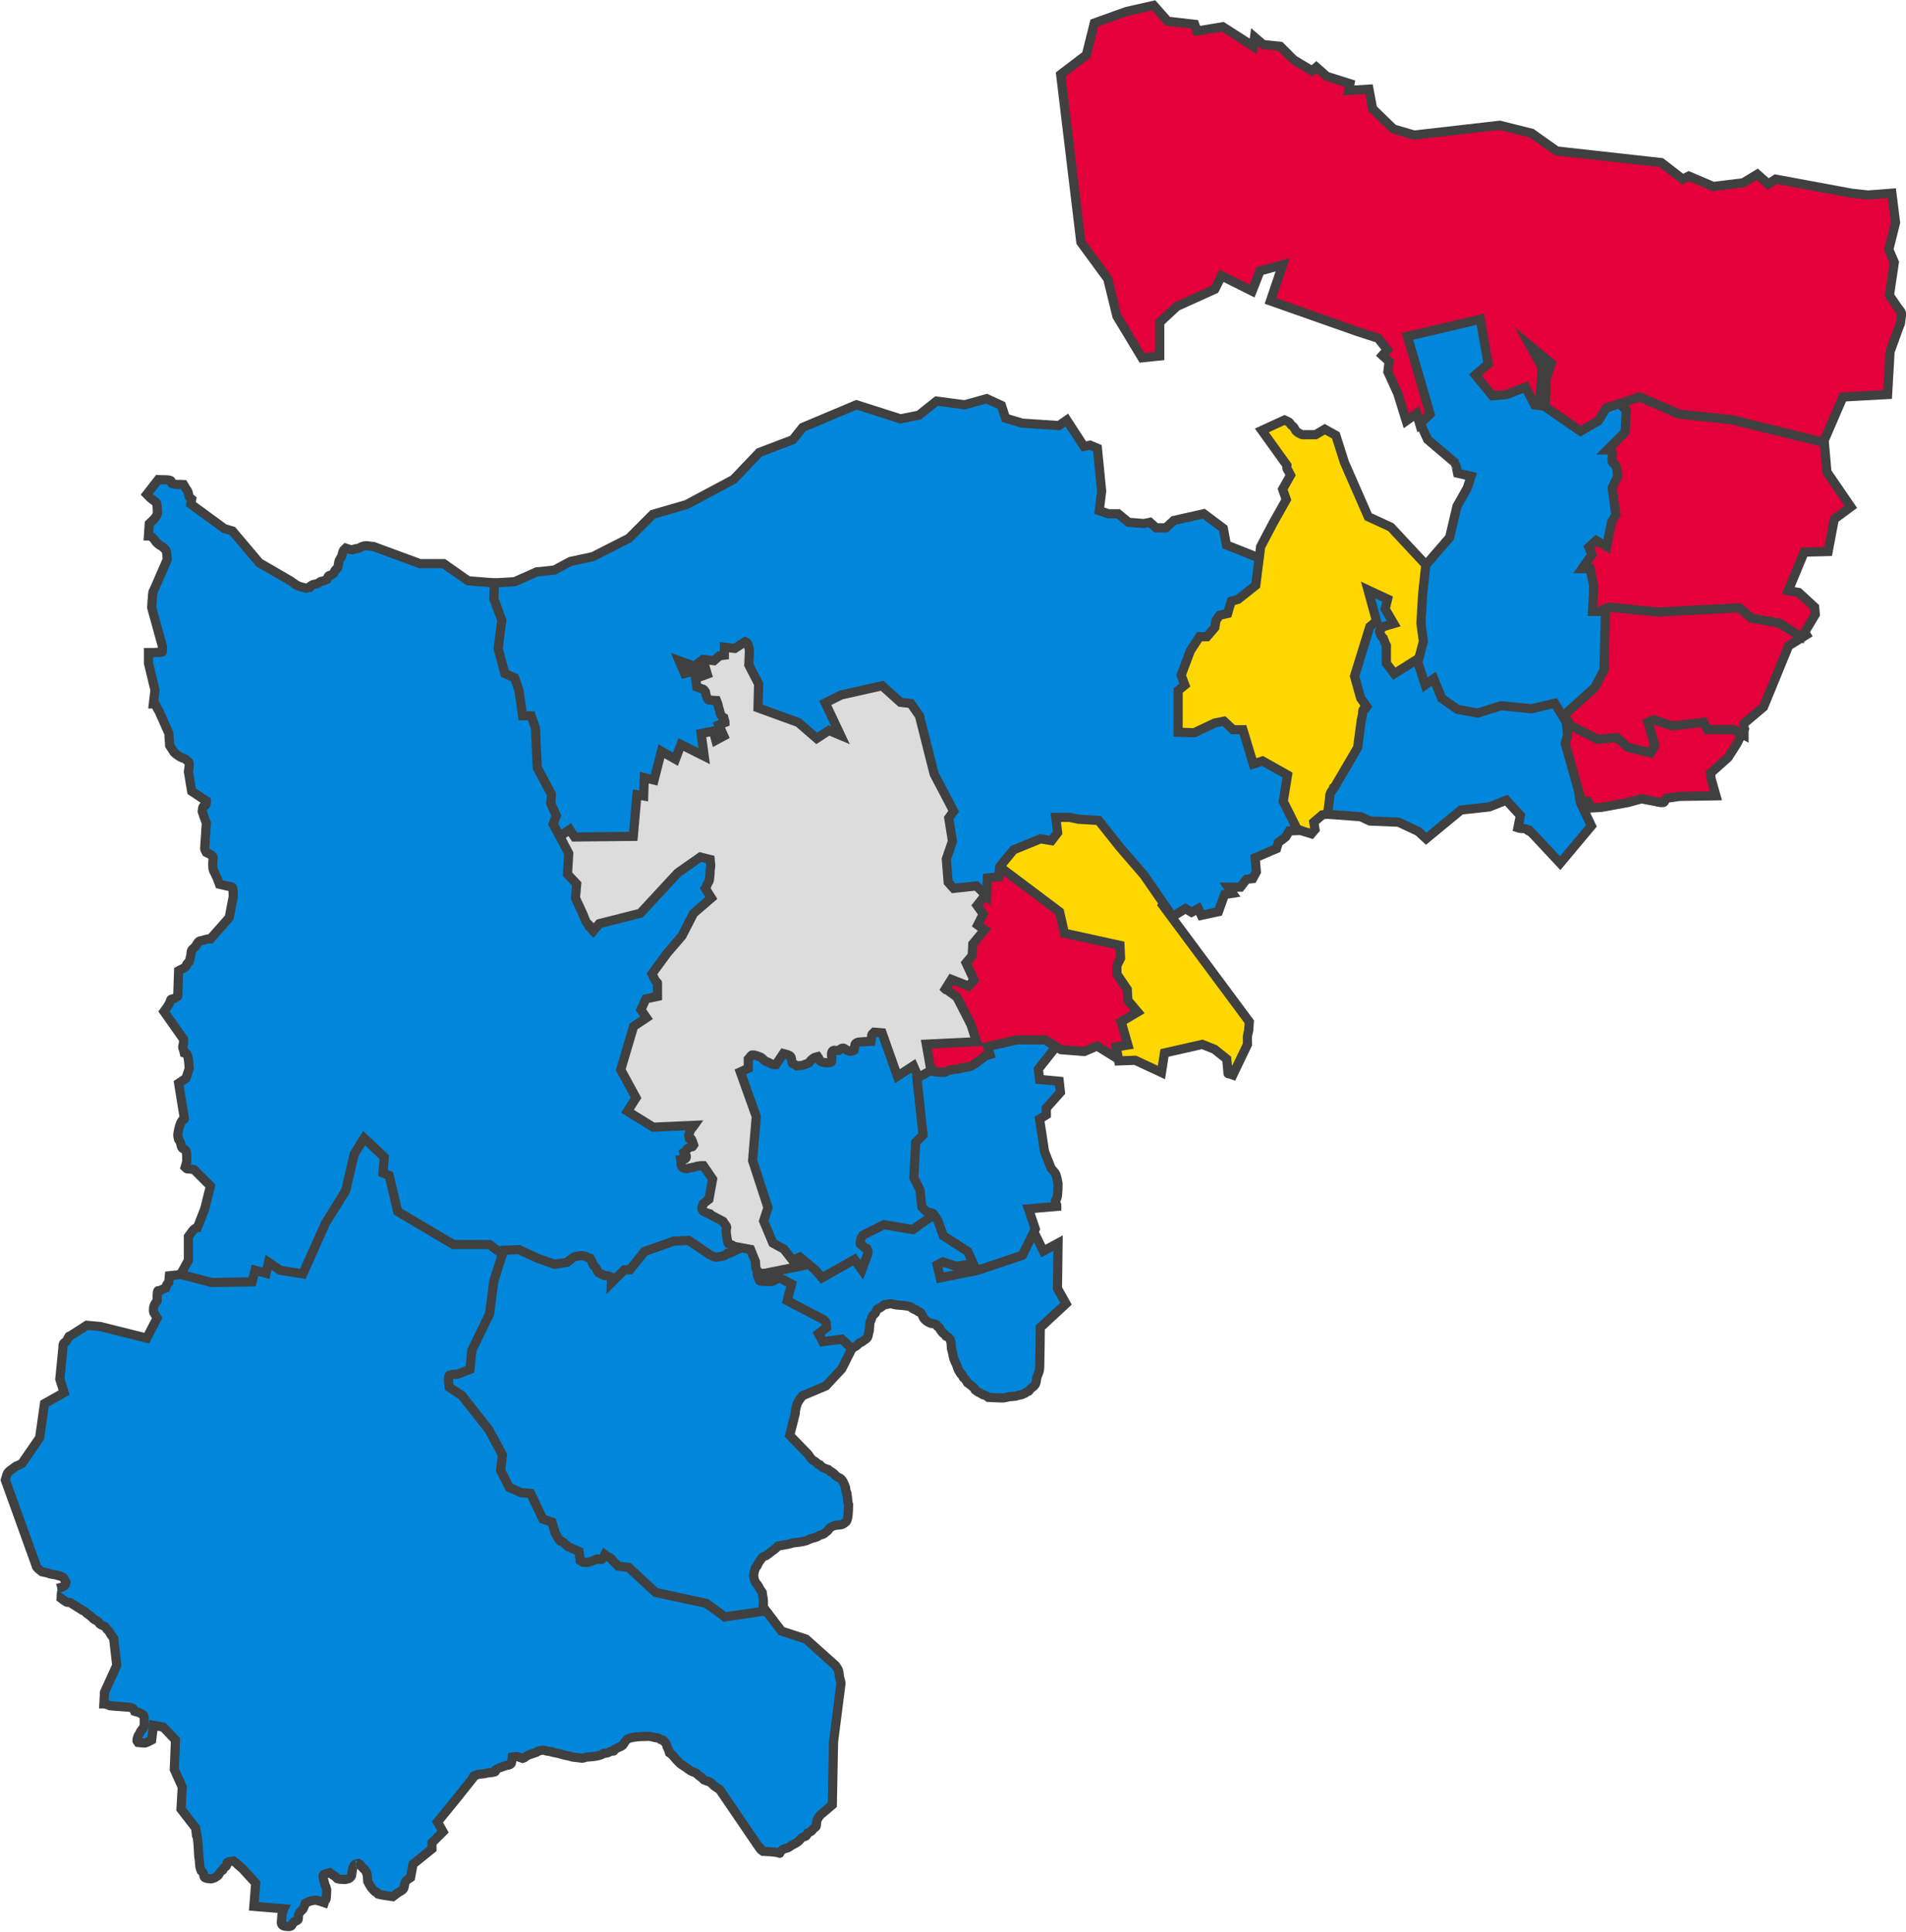
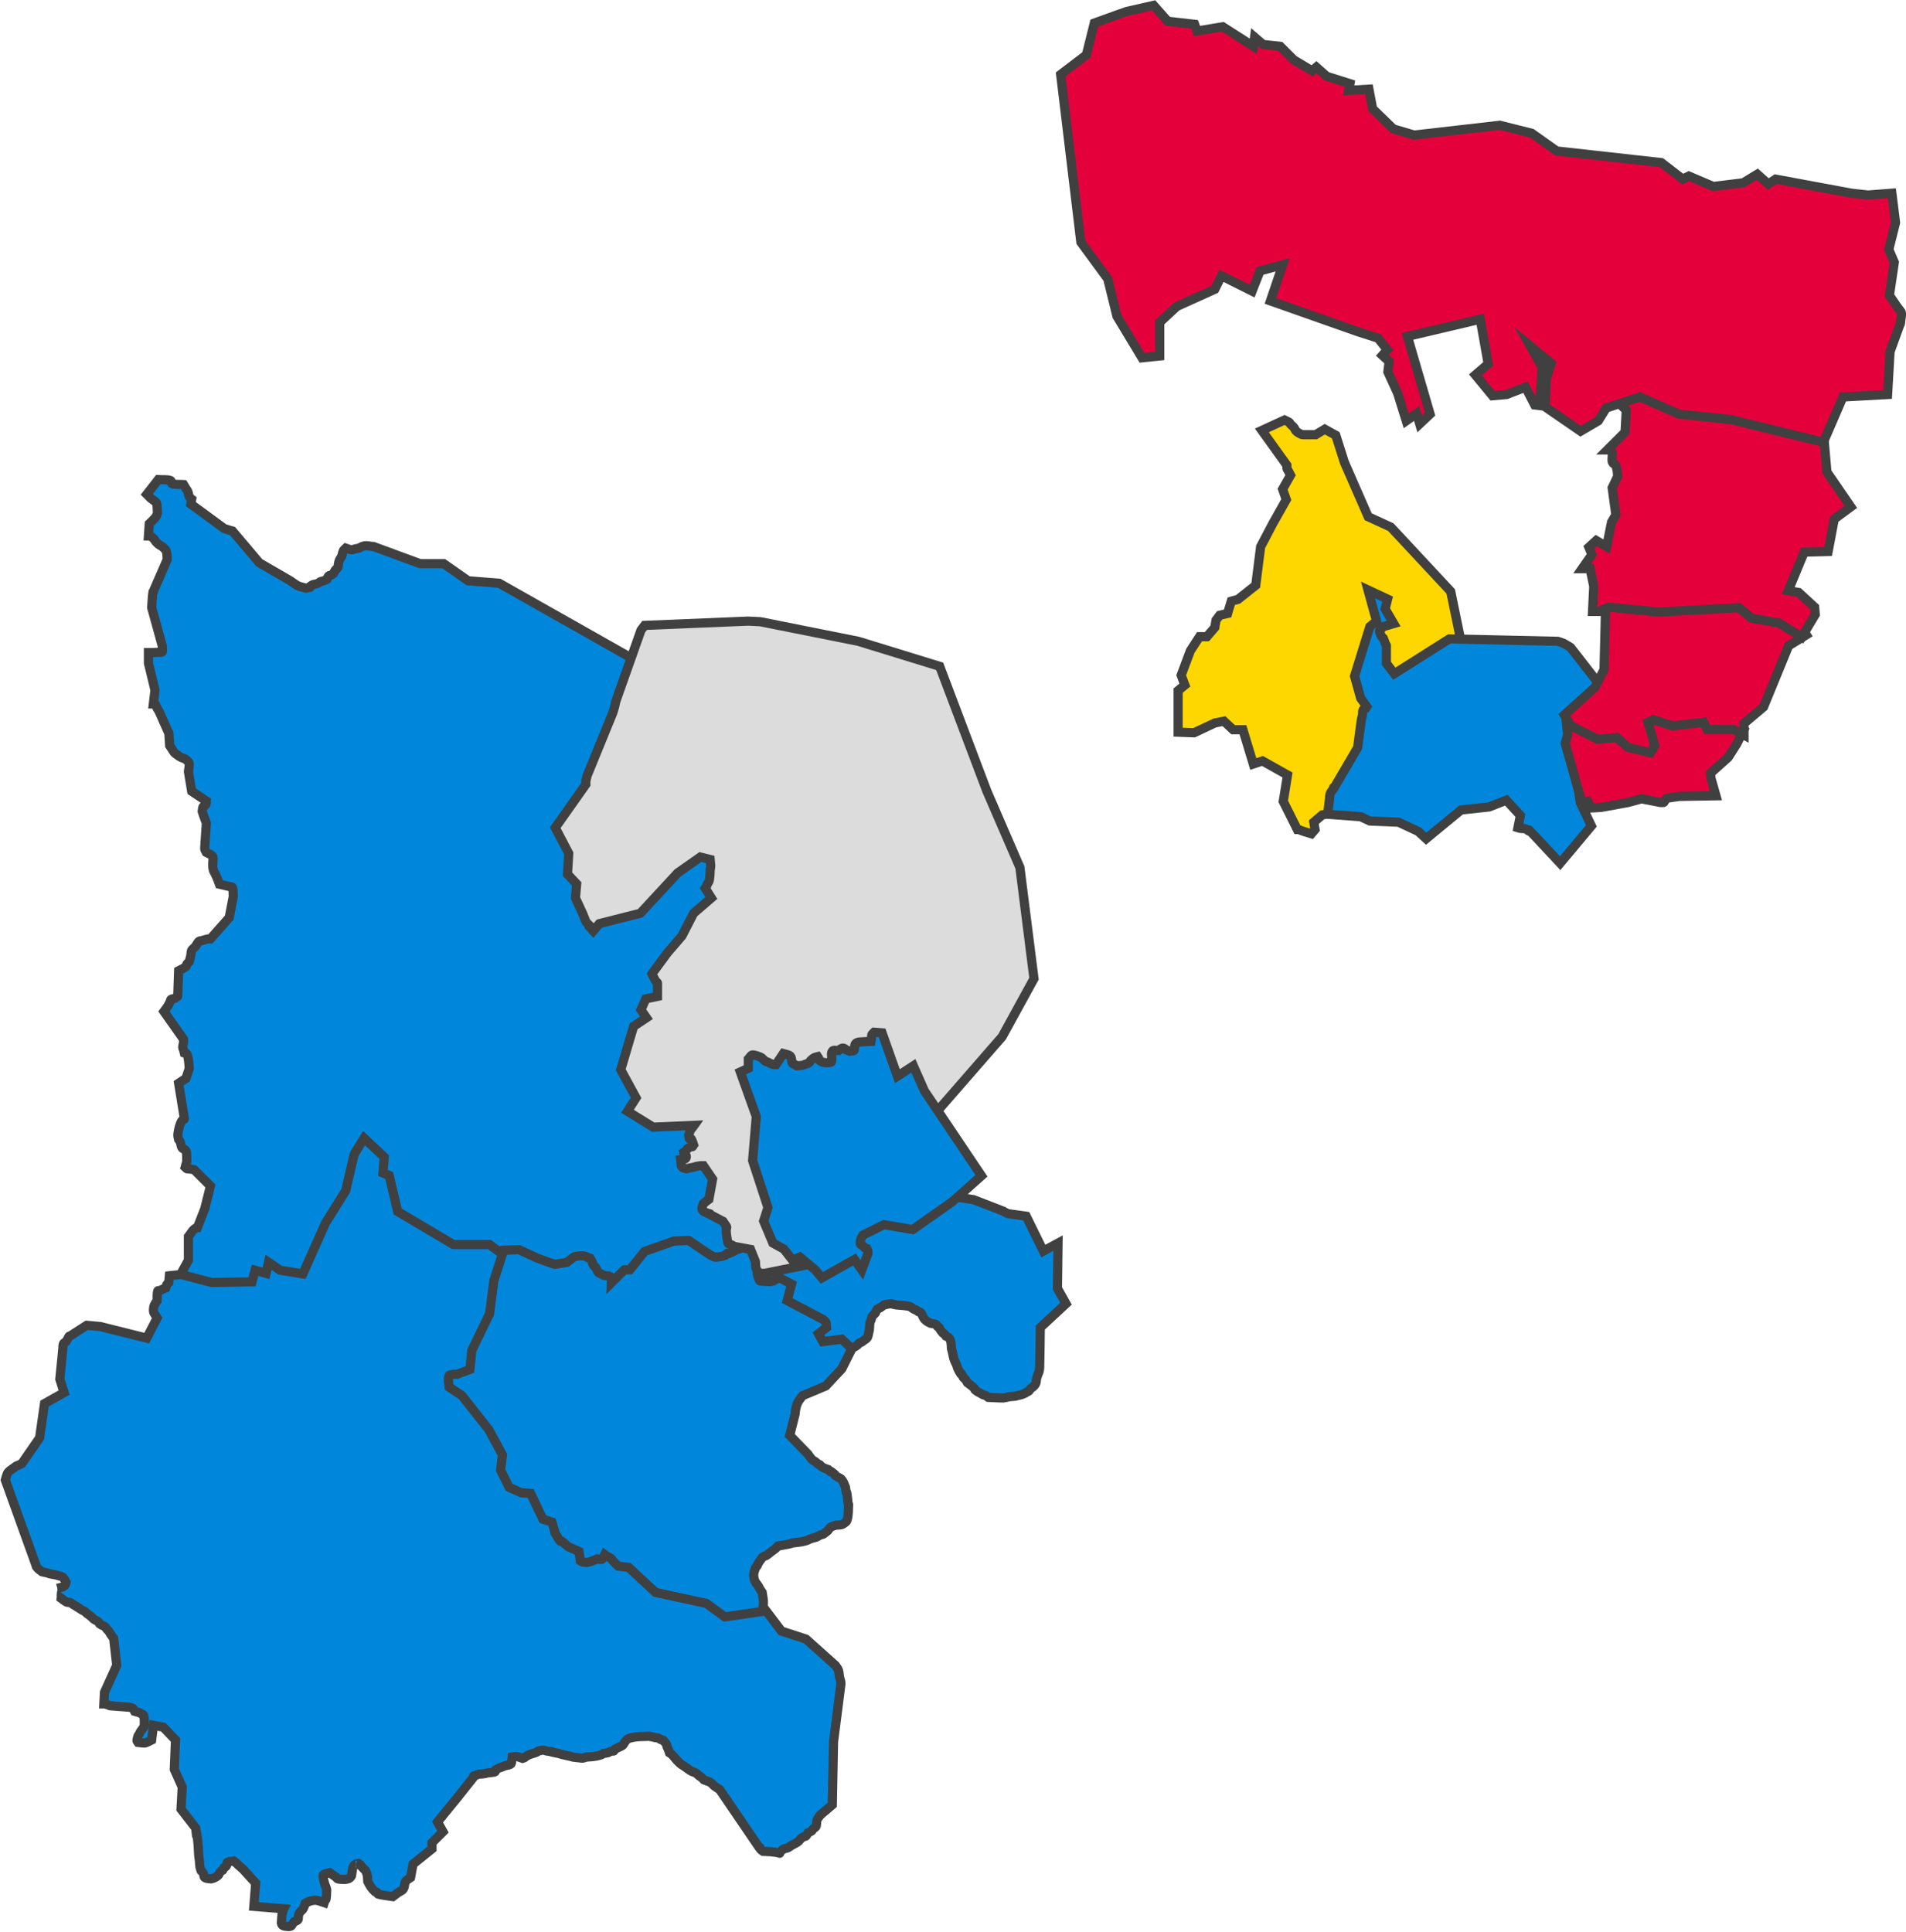
<svg xmlns="http://www.w3.org/2000/svg" width="2142" height="2171" xml:space="preserve" overflow="hidden">
  <defs>
    <clipPath id="clip0">
      <rect x="242" y="185" width="2142" height="2171" />
    </clipPath>
  </defs>
  <g clip-path="url(#clip0)" transform="translate(-242 -185)">
    <path d="M435.413 1634.25 453.745 1601.25 453.745 1574.67C457.048 1570.42 458.46 1566.81 462.91 1564.58 463.184 1564.45 463.521 1564.58 463.827 1564.58L472.076 1543.5 478.492 1517.83 460.161 1499.5C450.571 1497.58 453.198 1499.87 450.079 1496.75L451.912 1490.33C451.606 1486.36 452.321 1482.17 450.995 1478.42 450.344 1476.57 447.685 1476.24 446.412 1474.75 445.903 1474.16 444.68 1468.57 444.579 1468.33 444.145 1467.32 443.357 1466.5 442.746 1465.58 442.44 1463.75 441.714 1461.94 441.829 1460.08 441.925 1458.56 443.275 1451.21 444.579 1448.17 445.118 1446.91 445.538 1445.55 446.412 1444.5 449.416 1440.9 449.162 1444.21 449.162 1441.75L442.746 1402.33 450.995 1396.83 454.661 1385.83C454.39 1382.85 454.114 1372.86 451.912 1369.33 451.4 1368.51 450.079 1368.72 449.162 1368.42 448.856 1367.19 448.591 1365.96 448.245 1364.75 447.98 1363.82 447.329 1362.97 447.329 1362 447.329 1360.14 448.061 1358.35 448.245 1356.5 448.367 1355.28 448.245 1354.06 448.245 1352.83L426.248 1321.67C427.775 1319.53 429.479 1317.5 430.831 1315.25 436.055 1306.54 431.387 1308.69 438.163 1307 442.318 1303.88 441.829 1305.78 441.829 1302.42 442.135 1293.56 442.44 1284.69 442.746 1275.83 445.496 1274.31 448.539 1273.21 450.995 1271.25 451.75 1270.65 451.376 1269.3 451.912 1268.5 452.631 1267.42 453.745 1266.67 454.661 1265.75 455.272 1263.31 456.08 1260.9 456.494 1258.42 456.8 1256.58 456.58 1254.58 457.411 1252.92 458.184 1251.37 459.953 1250.56 461.077 1249.25 462.367 1247.74 464.178 1243.89 465.66 1242.83 466.685 1242.1 468.115 1242.26 469.326 1241.92 470.255 1241.65 471.139 1241.23 472.076 1241 476.222 1239.96 475.507 1240.08 478.492 1240.08L499.573 1216.25 504.156 1192.42C503.85 1189.06 504.306 1185.54 503.239 1182.33 502.934 1181.42 500.49 1181.42 500.49 1181.42L488.574 1178.67C487.658 1176.22 486.871 1173.72 485.825 1171.33 480.89 1160.05 483.146 1167.95 481.242 1160.33 480.433 1148.2 484.103 1148.48 477.575 1144.75 476.389 1144.07 475.131 1143.53 473.909 1142.92 471.803 1138.7 472.076 1140.62 472.076 1137.42L473.909 1109.92C472.993 1107.47 472.037 1105.04 471.16 1102.58 470.51 1100.76 469.326 1097.08 469.326 1097.08 469.632 1095.25 469.412 1093.25 470.243 1091.58 470.736 1090.6 472.382 1090.67 472.993 1089.75 473.983 1088.26 473.909 1086.74 473.909 1085.17L457.411 1074.17 453.745 1052.17C454.05 1049.11 454.897 1046.06 454.661 1043 454.577 1041.9 453.607 1041.03 452.828 1040.25 449.223 1036.64 449.097 1037.93 444.579 1035.67 443.594 1035.17 442.726 1034.47 441.829 1033.83 436.648 1030.13 438.655 1031.82 434.497 1025.58L432.664 1022.83 431.747 1009.08 420.748 984.333C415.079 975.829 418.554 976.083 414.333 976.083L416.166 960.5 408.833 930.25 408.833 918.333 414.333 918.333C426.544 917.223 424.415 920.792 424.415 911L412.499 867.917C412.805 863.333 412.935 858.735 413.416 854.167 414.406 844.754 414.333 853.081 414.333 849.583L429.914 813.833C429.608 810.778 429.841 807.619 428.998 804.667 428.578 803.198 427.328 802.08 426.248 801 422.946 797.697 422.954 799.019 419.832 796.417 418.836 795.587 417.926 794.651 417.082 793.667 416.088 792.507 415.482 791.006 414.333 790 411.01 787.093 411.27 787.25 408.833 787.25L409.75 773.5C412.125 771.125 416.243 767.844 417.999 764.333 418.431 763.469 418.61 762.5 418.915 761.583 418.61 757.917 418.947 754.138 417.999 750.583 417.665 749.331 416.233 748.677 415.249 747.833 414.089 746.839 412.743 746.078 411.583 745.083L407 740.5 419.832 724C424.415 724.306 429.174 723.621 433.58 724.917 434.891 725.302 434.109 728.176 435.413 728.583 439.507 729.863 443.968 729.194 448.245 729.5 449.162 731.028 450.051 732.573 450.995 734.083 451.579 735.018 452.336 735.848 452.828 736.833 453.26 737.698 453.479 738.654 453.745 739.583 454.091 740.795 454.036 742.156 454.661 743.25 455.304 744.376 457.411 746 457.411 746L456.494 751.5 494.074 779 503.239 781.75 533.486 817.5 568.315 837.667C571.065 839.5 573.648 841.611 576.564 843.167 578.533 844.217 583.27 845.302 585.73 845.917 596.925 843.677 584.768 846.991 593.063 842.25 594.156 841.625 595.517 841.679 596.729 841.333 597.658 841.068 598.614 840.849 599.479 840.417 600.464 839.924 601.216 839.017 602.228 838.583 603.386 838.087 604.715 838.109 605.894 837.667 607.174 837.187 608.339 836.444 609.561 835.833 610.172 834.611 610.428 833.133 611.394 832.167 612.077 831.483 613.279 831.682 614.144 831.25 615.129 830.757 615.977 830.028 616.893 829.417 617.504 828.194 617.932 826.862 618.726 825.75 619.48 824.695 620.897 824.159 621.476 823 622.173 821.607 622.055 819.937 622.393 818.417 622.666 817.187 622.797 815.901 623.309 814.75 624.033 813.122 625.142 811.694 626.059 810.167 626.181 809.678 627.366 804.539 627.892 803.75 628.611 802.671 629.725 801.917 630.642 801 631.938 801.432 635.907 802.833 637.058 802.833 638.317 802.833 639.494 802.19 640.724 801.917 642.245 801.578 643.779 801.306 645.307 801 648.288 799.509 650.002 798.25 653.556 798.25 656.322 798.25 659.038 799.167 661.805 799.167L714.049 818.417 740.629 818.417 768.126 837.667 802.956 840.417 999.101 951.333 1112.75 1105.33 1147.58 1332.67 1154 1350.08 1132.92 1549.92 1054.09 1692.92 597.645 1714 435.413 1634.25Z" stroke="#404040" stroke-width="10.312" stroke-miterlimit="8" fill="#0087DC" fill-rule="evenodd" />
    <path d="M306.472 1969.89C309.501 1968.98 313.601 1968.94 315.415 1965.77 315.884 1964.95 315.873 1963.94 316.103 1963.02 315.186 1961.42 314.486 1959.67 313.351 1958.21 312.843 1957.56 312.027 1957.2 311.287 1956.83 310.639 1956.51 309.918 1956.35 309.224 1956.15 307.625 1955.67 306.035 1955.15 304.408 1954.77 303.049 1954.46 301.649 1954.36 300.281 1954.08 293.847 1952.8 300.711 1954.02 295.466 1952.71 293.414 1952.2 291.338 1951.79 289.274 1951.33 286.943 1949.59 284.905 1948.26 283.083 1945.84 282.648 1945.26 282.625 1944.46 282.395 1943.77L248 1848.23C248.688 1845.94 249.204 1843.59 250.064 1841.36 251.182 1838.45 256.188 1835.59 257.631 1834.48 261.721 1831.34 258.94 1833.22 263.822 1831.05 264.759 1830.63 266.573 1829.67 266.573 1829.67L286.523 1800.8 292.026 1762.31 314.039 1749.94 309.224 1734.82 311.975 1707.32C312.205 1704.8 312.383 1702.28 312.663 1699.76 312.842 1698.15 312.626 1696.4 313.351 1694.95 313.864 1693.93 315.186 1693.58 316.103 1692.89 316.791 1691.74 317.517 1690.62 318.167 1689.45 318.664 1688.56 318.927 1687.52 319.542 1686.7 319.68 1686.52 320.001 1686.7 320.23 1686.7L339.492 1674.33 354.626 1675.71 406.907 1688.76 418.601 1666.08C417.455 1664.25 416.198 1662.48 415.162 1660.58 414.814 1659.95 414.474 1659.25 414.474 1658.52 414.474 1654.46 414.629 1652.64 416.537 1649.59 417.145 1648.61 417.913 1647.75 418.601 1646.84 418.83 1643.17 418.252 1639.36 419.289 1635.84 419.556 1634.93 421.156 1635.48 422.041 1635.15 423.001 1634.79 423.855 1634.19 424.792 1633.78 425.921 1633.28 427.085 1632.86 428.232 1632.4 429.915 1627.36 428.582 1629.3 431.671 1626.22L432.359 1618.65 445.43 1617.28 479.825 1626.22 525.227 1625.53 528.667 1612.47 541.049 1615.91 543.8 1603.53 556.871 1612.47 582.323 1616.59 607.776 1559.54 630.477 1523.11 640.108 1481.87 651.114 1464 673.815 1485.31 672.439 1503.18 679.318 1505.93 688.949 1546.48 751.549 1583.6 792.135 1583.6 825.155 1608.34 933.157 1754.75 1085.87 1972.64 1120.27 2018.01 1147.78 2026.94 1180.8 2056.5C1181.95 2058.33 1183.53 2059.96 1184.24 2062 1185.16 2064.63 1184.94 2067.54 1185.62 2070.25 1187.16 2076.41 1186.99 2073.86 1186.99 2077.81L1178.74 2142.42 1177.36 2213.22 1163.61 2224.9C1162.46 2226.73 1160.93 2228.38 1160.17 2230.4 1159.52 2232.13 1159.81 2234.08 1159.48 2235.9 1159.35 2236.61 1159.26 2237.4 1158.79 2237.96 1158.06 2238.84 1156.85 2239.21 1156.04 2240.02 1155.45 2240.61 1155.25 2241.5 1154.66 2242.09 1153.69 2243.06 1150.93 2244.3 1149.85 2244.83 1149.16 2245.98 1148.73 2247.33 1147.78 2248.27 1147.27 2248.78 1146.39 2248.67 1145.72 2248.96 1144.78 2249.36 1143.76 2249.68 1142.97 2250.33 1141.21 2251.77 1140.1 2253.98 1138.15 2255.15 1137.01 2255.83 1135.88 2256.56 1134.71 2257.21 1133.82 2257.7 1132.84 2258.05 1131.96 2258.58 1130.54 2259.43 1129.28 2260.53 1127.83 2261.33 1127.03 2261.78 1123.67 2262.54 1123.02 2262.71 1122.33 2263.16 1121.59 2263.55 1120.96 2264.08 1113.08 2270.64 1128.23 2266.48 1099.63 2265.46 1098.71 2264.77 1097.61 2264.27 1096.88 2263.39 1093.84 2259.75 1098.39 2262.43 1094.82 2260.64L1050.79 2196.03C1048.73 2194.66 1046.56 2193.42 1044.6 2191.91 1043.57 2191.12 1042.87 2189.95 1041.85 2189.16 1038.94 2186.9 1039.05 2187.42 1036.34 2186.41 1035.19 2185.98 1034.05 2185.49 1032.9 2185.03 1028.47 2180.61 1031.93 2183.7 1028.09 2180.91 1026.23 2179.56 1024.76 2177.51 1022.58 2176.79 1020.27 2176.02 1020.15 2176.08 1017.77 2174.72 1016.03 2173.73 1014.59 2172.44 1012.95 2171.29 1011.6 2170.34 1010.2 2169.45 1008.83 2168.54 1008.14 2168.08 1007.35 2167.75 1006.76 2167.16 1005.16 2165.56 1003.4 2164.09 1001.95 2162.35 1000.67 2160.82 998.261 2157.68 996.444 2156.17 995.809 2155.64 995.068 2155.25 994.381 2154.79 993.922 2153.42 993.544 2152.01 993.005 2150.67 992.624 2149.72 991.989 2148.88 991.629 2147.92 991.297 2147.03 991.497 2145.93 990.941 2145.17 985.382 2137.53 988.353 2141.81 984.062 2139.67 983.322 2139.3 982.782 2138.56 981.998 2138.29 980.675 2137.85 979.239 2137.88 977.871 2137.61 976.944 2137.42 976.042 2137.12 975.119 2136.92 973.978 2136.67 972.826 2136.46 971.68 2136.23 962.265 2136.66 959.562 2136.18 952.418 2137.61 950.418 2138.01 948.618 2138.45 946.915 2139.67 945.041 2141.01 944.732 2142.04 943.475 2143.79 942.809 2144.73 942.339 2145.87 941.412 2146.54 939.753 2147.75 937.743 2148.38 935.908 2149.29L933.157 2150.67C930.682 2154.38 933.146 2151.77 927.653 2153.42 926.671 2153.71 925.891 2154.52 924.902 2154.79 923.337 2155.22 921.692 2155.25 920.086 2155.48 919.398 2155.94 918.762 2156.48 918.023 2156.85 917.148 2157.29 913.942 2158.08 913.207 2158.23 908.314 2159.21 906.595 2159.12 900.825 2159.6 894.829 2161.6 898.241 2160.74 885.691 2159.6 884.969 2159.54 884.331 2159.09 883.627 2158.92 881.357 2158.35 874.329 2156.96 871.933 2156.17 866.944 2154.5 872.857 2156.38 862.99 2154.1 855.186 2152.3 871.041 2154.86 856.111 2152.73 852.415 2151.5 853.007 2151.38 847.168 2152.73 846.362 2152.92 845.867 2153.79 845.104 2154.1 843.096 2154.94 840.977 2155.48 838.913 2156.17 838.225 2156.4 837.498 2156.53 836.849 2156.85 835.932 2157.31 834.967 2157.69 834.098 2158.23 829.338 2161.2 833.337 2159.63 829.282 2160.98 829.042 2160.9 823.443 2158.92 822.403 2158.92 820.782 2158.92 819.193 2159.37 817.588 2159.6 817.359 2161.44 817.231 2163.28 816.9 2165.1 816.771 2165.81 816.725 2166.65 816.212 2167.16 814.551 2168.82 812.031 2168.61 810.021 2169.23 808.148 2169.8 806.359 2170.62 804.518 2171.29 803.836 2171.54 803.103 2171.65 802.454 2171.98 801.258 2172.57 800.161 2173.35 799.015 2174.04 798.785 2174.72 799.009 2175.86 798.327 2176.1 795.486 2177.11 792.354 2176.95 789.384 2177.47 788.453 2177.64 787.568 2178.03 786.632 2178.16 784.351 2178.49 782.046 2178.62 779.753 2178.85 778.607 2179.31 777.47 2179.79 776.314 2180.22 775.635 2180.48 774.763 2180.4 774.25 2180.91 773.737 2181.42 773.791 2182.29 773.562 2182.97L754.988 2206.34 733.663 2232.46 739.854 2243.46 727.472 2255.83 727.472 2262.71 706.147 2279.89 703.395 2295.01C701.561 2296.39 699.29 2297.32 697.892 2299.14 696.626 2300.78 696.711 2304.64 695.828 2306.7 695.503 2307.46 695.098 2308.24 694.452 2308.76 692.763 2310.11 690.68 2310.9 688.949 2312.2L683.446 2316.32C677.943 2315.4 672.323 2315.02 666.936 2313.57 666.138 2313.36 666.206 2312.02 665.56 2311.51 664.994 2311.06 664.184 2311.05 663.497 2310.82 661.322 2308.65 660.641 2308.12 658.681 2305.32 657.17 2303.16 656.387 2301.43 655.242 2299.14 655.012 2296.62 655.198 2294.02 654.554 2291.57 653.1 2286.05 651.653 2286.4 648.363 2282.64 645.152 2278.97 649.05 2281.95 644.923 2279.2 643.777 2279.43 642.456 2279.24 641.483 2279.89 637.608 2282.47 638.16 2286.87 637.356 2290.89 637.171 2291.81 637.235 2292.88 636.668 2293.64 634.364 2296.71 633.037 2296.42 629.789 2297.07 627.037 2296.84 624.202 2297.1 621.534 2296.39 620.594 2296.14 620.239 2294.92 619.47 2294.32 618.165 2293.31 616.666 2292.57 615.343 2291.57L612.591 2289.51C610.298 2290.2 607.814 2290.43 605.712 2291.57 605.076 2291.92 604.934 2292.92 605.024 2293.64 605.404 2296.67 606.269 2299.63 607.088 2302.57 607.418 2303.76 608.073 2304.84 608.464 2306.01 608.763 2306.91 608.922 2307.84 609.152 2308.76 608.922 2312.2 609.03 2315.67 608.464 2319.07 608.328 2319.88 607.458 2320.39 607.088 2321.13 606.764 2321.78 606.629 2322.51 606.4 2323.19 604.014 2322.4 598.38 2320.11 595.394 2320.44 590.393 2321 588.77 2322.03 585.075 2323.88 584.479 2325.67 583.834 2327.74 583.011 2329.38 581.424 2332.55 581.423 2330.81 578.884 2334.19 578.268 2335.01 577.967 2336.02 577.508 2336.94 576.897 2341.83 578.278 2342.05 574.756 2343.81 574.108 2344.14 573.381 2344.27 572.693 2344.5 572.005 2345.42 571.295 2346.32 570.629 2347.25 570.148 2347.92 569.941 2348.85 569.253 2349.31 568.467 2349.84 567.419 2349.77 566.501 2350 564.354 2349.73 560.669 2350.1 558.934 2347.94 558.482 2347.37 558.476 2346.56 558.247 2345.88 558.476 2342.67 558.559 2339.45 558.934 2336.25 559.019 2335.53 559.423 2334.89 559.622 2334.19 560.705 2330.4 559.74 2332.58 560.998 2330.07L527.291 2327.32 529.354 2301.2 514.908 2285.39C513.074 2283.78 511.209 2282.22 509.405 2280.58 508.685 2279.92 508.08 2279.15 507.341 2278.52 506.471 2277.77 505.507 2277.14 504.59 2276.45 502.297 2276.91 499.656 2276.53 497.711 2277.83 496.504 2278.63 497.139 2280.75 496.335 2281.95 495.699 2282.91 494.5 2283.33 493.583 2284.01 490.325 2290.52 494.559 2283.09 489.456 2288.83 488.357 2290.06 488.08 2292.03 486.704 2292.95 484.994 2294.09 483.883 2294.95 481.889 2295.7 481.004 2296.03 480.054 2296.16 479.137 2296.39 477.303 2296.16 475.417 2296.18 473.634 2295.7 472.836 2295.48 472.029 2295.01 471.57 2294.32 471.046 2293.54 471.142 2292.48 470.882 2291.57 470.683 2290.88 470.597 2290.12 470.194 2289.51 469.655 2288.7 468.818 2288.14 468.131 2287.45 467.672 2286.08 467.007 2284.75 466.755 2283.33 466.315 2280.83 466.347 2278.28 466.067 2275.77 465.888 2274.16 465.608 2272.56 465.379 2270.95 465.216 2268.18 464.608 2255.74 464.003 2251.71 460.481 2228.25 464.526 2262.6 461.939 2239.34L445.43 2218.03 446.805 2193.28 437.863 2173.35 439.238 2140.36 425.48 2125.92 414.474 2123.86 412.41 2140.36C411.204 2140.96 406.526 2143.79 404.155 2143.79 401.85 2143.79 399.569 2143.34 397.276 2143.11 396.817 2142.42 396.003 2141.86 395.9 2141.04 395.822 2140.42 396.782 2136.53 397.276 2135.55 397.646 2134.81 398.242 2134.2 398.652 2133.48 399.161 2132.59 399.484 2131.6 400.028 2130.73 400.635 2129.76 401.425 2128.92 402.091 2127.98 402.572 2127.31 403.009 2126.61 403.467 2125.92 403.696 2125.01 404.155 2124.12 404.155 2123.17 404.155 2119.73 404.39 2116.18 403.467 2112.86 403.16 2111.76 401.688 2111.41 400.716 2110.8 399.846 2110.26 398.924 2109.79 397.964 2109.43 397.079 2109.09 396.121 2109 395.212 2108.74 394.515 2108.54 393.836 2108.28 393.148 2108.05 392.69 2107.13 392.498 2106.03 391.773 2105.3 389.926 2103.46 385.426 2103.41 383.518 2103.24 380.313 2102.95 377.096 2102.8 373.887 2102.55L365.632 2101.86C362.604 2100.65 362.403 2100.4 359.441 2099.8 359.216 2099.76 358.982 2099.8 358.753 2099.8L359.441 2086.74 373.199 2056.5 369.76 2026.26C368.613 2024.65 367.414 2023.08 366.32 2021.44 365.578 2020.33 365.059 2019.08 364.256 2018.01 363.673 2017.23 362.826 2016.68 362.193 2015.95 361.447 2015.08 361.034 2013.9 360.129 2013.2 358.915 2012.25 357.346 2011.88 356.001 2011.13 355.279 2010.73 354.626 2010.22 353.938 2009.76 353.479 2009.07 353.19 2008.23 352.562 2007.7 350.92 2006.29 348.72 2005.64 347.059 2004.26 346.311 2003.64 345.727 2002.84 344.995 2002.2 343.89 2001.23 342.73 2000.33 341.555 1999.45 340.894 1998.95 340.127 1998.6 339.492 1998.07 338.744 1997.45 338.219 1996.58 337.428 1996.01 336.593 1995.42 335.556 1995.16 334.676 1994.64 332.112 1993.1 329.645 1991.41 327.109 1989.83 325.975 1989.12 324.816 1988.45 323.67 1987.76 322.523 1987.08 321.549 1985.92 320.23 1985.7 318.854 1985.47 318.511 1986.27 316.103 1985.01 313.695 1983.75 307.67 1978.28 305.784 1978.14" stroke="#404040" stroke-width="10.312" stroke-miterlimit="8" fill="#0087DC" fill-rule="evenodd" />
    <path d="M1208 1683.38 1188.04 1723.2 1170.14 1742.43 1143.98 1753.42C1142.6 1755.25 1141.09 1756.99 1139.85 1758.91 1138.16 1761.53 1136.96 1764.76 1136.4 1767.84 1135.68 1771.79 1135.72 1771.18 1135.72 1773.33L1129.52 1798.05 1150.17 1819.34C1151.32 1820.94 1152.29 1822.69 1153.61 1824.15 1156.75 1827.59 1156.37 1825.98 1159.12 1828.27 1162.56 1831.13 1159.62 1829.81 1163.25 1831.01 1164.77 1832.53 1165.47 1833.49 1167.38 1834.45 1169.03 1835.27 1171.1 1835.91 1172.89 1836.51 1179.12 1842.72 1170.46 1834.52 1177.71 1839.94 1184.11 1844.73 1176.91 1840.82 1183.22 1844.75 1186.27 1846.65 1186.33 1845.46 1188.72 1848.87 1189.95 1850.61 1191.34 1854.36 1192.17 1856.42 1192.4 1858.02 1192.54 1859.64 1192.85 1861.23 1194.24 1868.16 1192.87 1856.51 1194.23 1866.72 1195.41 1875.57 1194.06 1871.01 1195.61 1875.65 1195.42 1879.17 1195.72 1889.42 1193.54 1894.19 1192.94 1895.52 1189.01 1898.05 1188.04 1898.31 1185.81 1898.9 1183.45 1898.77 1181.15 1899 1179.07 1899.69 1176.66 1900.38 1174.96 1901.74 1173.81 1902.66 1173.24 1904.14 1172.2 1905.18 1171.98 1905.4 1167.81 1908.82 1166.69 1909.3 1165.82 1909.67 1164.81 1909.62 1163.94 1909.98 1162.05 1910.77 1160.42 1912.23 1158.43 1912.73 1155.73 1913.4 1154.34 1913.68 1151.55 1914.79 1150.6 1915.17 1149.77 1915.84 1148.8 1916.16 1143.7 1917.86 1138.26 1918.32 1132.96 1918.91 1131.36 1919.37 1129.78 1919.94 1128.14 1920.28 1124.26 1921.09 1116.44 1922.34 1116.44 1922.34 1111.75 1927.02 1115.27 1923.77 1108.18 1929.21 1107.24 1929.93 1104.19 1932.58 1102.67 1933.33 1096.97 1936.17 1104.46 1931.46 1098.54 1935.39 1098.08 1936.08 1097.64 1936.78 1097.16 1937.45 1096.5 1938.38 1095.69 1939.22 1095.1 1940.2 1089.94 1948.77 1095.88 1940.53 1090.97 1947.06 1089.15 1952.51 1089.83 1949.76 1088.9 1955.31 1089.17 1956.89 1089.43 1959.79 1090.28 1961.49 1092.95 1966.82 1091.53 1963.06 1094.41 1967.67 1094.95 1968.53 1095.26 1969.53 1095.79 1970.41 1096.64 1971.83 1098.54 1974.53 1098.54 1974.53 1099 1978.65 1100.24 1982.76 1099.92 1986.89L1099.23 1995.82 1056.55 2002 1035.89 1986.89 978.754 1974.53 948.463 1946.38 936.76 1945C934.695 1942.94 932.538 1940.97 930.564 1938.82 930.005 1938.22 929.772 1937.35 929.187 1936.76 927.924 1935.5 925.808 1934.92 924.368 1934.02 923.395 1933.41 922.532 1932.64 921.615 1931.96 921.182 1932.82 919.224 1937.14 918.172 1937.45 916.618 1937.92 914.96 1936.99 913.353 1936.76 911.747 1937.45 910.166 1938.2 908.534 1938.82 905.422 1940.02 904.563 1940.16 901.65 1940.88 895.322 1940.1 897.682 1941.22 894.077 1938.82L892.701 1928.52 880.309 1923.03C878.244 1921.2 876.324 1919.19 874.113 1917.54 870.503 1914.84 873.395 1919.65 869.982 1914.79 868.922 1913.28 868.181 1911.57 867.229 1909.98 866.803 1909.28 866.311 1908.61 865.852 1907.92 865.622 1907.01 865.423 1906.08 865.164 1905.18 864.964 1904.48 864.666 1903.82 864.475 1903.12 862.146 1894.6 863.994 1900.3 862.41 1895.56L852.083 1892.13 838.315 1863.29C828.908 1862.57 832.357 1862.6 827.988 1862.6L814.22 1856.42 804.582 1837.19 806.647 1820.03 791.502 1791.87 761.211 1753.42 746.754 1743.81C746.309 1739.81 745.306 1734.73 746.754 1730.76 747.002 1730.08 748.122 1730.27 748.819 1730.07 752.398 1729.05 751.371 1729.38 755.704 1729.38L770.161 1723.89 772.226 1702.6 792.19 1661.4 797.009 1624.32 808.024 1589.99 825.235 1589.3 845.888 1598.91 865.164 1605.78 878.932 1603.72C880.997 1602.12 883.035 1600.48 885.128 1598.91 886.539 1597.86 887.512 1597.17 889.258 1596.85 891.079 1596.52 892.93 1596.4 894.766 1596.17 896.602 1596.4 898.488 1596.37 900.273 1596.85 901.072 1597.07 901.578 1597.9 902.339 1598.23 903.208 1598.6 904.174 1598.68 905.092 1598.91 905.781 1600.06 906.559 1601.15 907.158 1602.35 908.656 1605.34 906.835 1603.82 909.223 1607.15 909.789 1607.94 910.694 1608.44 911.288 1609.21 912.996 1611.43 913.45 1615.2 916.107 1616.08 916.796 1616.31 917.523 1616.44 918.172 1616.77 918.912 1617.14 919.439 1617.92 920.238 1618.14 922.022 1618.63 923.909 1618.6 925.745 1618.83 926.663 1619.29 928.074 1619.27 928.499 1620.2 929.358 1622.09 929.187 1626.38 929.187 1626.38L943.644 1611.96 949.84 1611.96 966.362 1591.36 999.407 1579.69 1015.93 1579 1039.34 1594.79C1046.36 1598.3 1044.09 1598.35 1053.1 1596.85 1054.54 1596.62 1057.23 1595.48 1057.23 1595.48 1062.3 1590.43 1055.13 1596.87 1064.81 1592.05 1070.96 1588.98 1068.37 1589.95 1072.38 1588.61 1073.3 1587.47 1074.32 1586.4 1075.13 1585.18 1075.7 1584.33 1076.51 1582.43 1076.51 1582.43L1105.42 1583.81 1158.43 1606.47C1162.17 1613.91 1160.06 1611.52 1163.25 1614.71L1183.22 1639.43 1208 1683.38Z" stroke="#404040" stroke-width="10.312" stroke-miterlimit="8" fill="#0087DC" fill-rule="evenodd" />
    <path d="M1395.25 1551.7 1414.53 1590.91 1431.05 1581.97 1430.36 1632.87 1440 1650.07 1411.08 1676.89C1410.85 1691.8 1410.81 1706.71 1410.4 1721.61 1410.35 1723.23 1410.1 1724.85 1409.71 1726.42 1409.41 1727.62 1408.75 1728.7 1408.33 1729.86 1407.83 1731.22 1407.41 1732.61 1406.95 1733.99 1406.72 1735.59 1406.69 1737.24 1406.26 1738.8 1405.68 1740.96 1404.45 1742.22 1402.82 1743.62 1401.95 1744.36 1400.88 1744.87 1400.07 1745.68 1399.26 1746.49 1398.88 1747.7 1398 1748.43 1397.44 1748.9 1396.59 1748.8 1395.94 1749.12 1389.02 1752.58 1399.57 1748.25 1391.12 1751.87 1388.91 1752.82 1388.2 1752.6 1385.61 1753.25 1384.91 1753.42 1384.26 1753.83 1383.54 1753.94 1381.03 1754.29 1378.49 1754.39 1375.97 1754.62 1374.91 1754.89 1370.65 1756 1369.77 1756 1364.03 1756 1358.3 1755.54 1352.56 1755.31 1351.64 1754.62 1350.83 1753.76 1349.81 1753.25 1348.96 1752.83 1347.92 1752.94 1347.05 1752.56 1345.83 1752.02 1344.78 1751.15 1343.61 1750.5 1342.71 1750 1341.71 1749.69 1340.86 1749.12 1333.02 1743.9 1342.63 1748.9 1331.91 1740.87L1329.15 1738.8C1328.46 1737.66 1327.91 1736.42 1327.09 1735.36 1326.29 1734.34 1325.09 1733.67 1324.33 1732.61 1323.91 1732.02 1324.05 1731.15 1323.65 1730.55 1318.83 1723.34 1323.96 1733.17 1320.2 1726.42 1319.46 1725.08 1318.73 1723.71 1318.14 1722.29 1317.58 1720.96 1317.41 1719.46 1316.76 1718.17 1316.3 1717.25 1315.8 1716.35 1315.38 1715.42 1314.88 1714.29 1314.4 1713.15 1314.01 1711.98 1313.41 1710.19 1313.04 1707.56 1312.63 1705.78 1312.2 1703.94 1311.25 1700.28 1311.25 1700.28 1310.87 1696.09 1311.43 1691 1307.81 1687.9 1307.03 1687.23 1305.97 1686.98 1305.06 1686.52 1304.6 1685.84 1304.26 1685.05 1303.68 1684.46 1303.09 1683.88 1302.14 1683.72 1301.61 1683.08 1294.73 1674.68 1300.31 1678.78 1295.42 1675.52 1294.96 1674.83 1294.69 1673.97 1294.04 1673.45 1293.15 1672.74 1287.89 1672.09 1287.84 1672.08 1286.93 1671.62 1285.98 1671.21 1285.09 1670.7 1283.36 1669.71 1281.39 1668.18 1280.27 1666.58 1278.59 1664.17 1278.46 1661.63 1276.14 1659.7 1275.58 1659.23 1274.76 1659.24 1274.07 1659.01 1266.98 1653.7 1275.99 1660.07 1267.88 1655.57 1266.88 1655.01 1266.21 1653.87 1265.12 1653.51 1261.07 1652.16 1253.39 1651.78 1249.29 1651.44 1248.14 1651.21 1246.99 1651.01 1245.85 1650.75 1244.92 1650.55 1244.04 1650 1243.09 1650.07 1240.53 1650.24 1238.04 1650.98 1235.52 1651.44 1234.34 1652.33 1232.11 1654.08 1230.7 1654.88 1229.81 1655.39 1228.86 1655.8 1227.95 1656.26 1227.49 1656.95 1226.94 1657.58 1226.57 1658.32 1226.24 1658.97 1226.3 1659.79 1225.88 1660.38 1225.13 1661.44 1223.97 1662.15 1223.13 1663.14 1222.59 1663.76 1222.21 1664.51 1221.75 1665.2 1221.52 1666.12 1221.36 1667.05 1221.06 1667.95 1220.67 1669.12 1219.9 1670.17 1219.68 1671.39 1219.2 1674.11 1219.34 1676.91 1219 1679.65 1218.88 1680.58 1218.51 1681.47 1218.31 1682.4 1218.19 1682.92 1217.54 1686.98 1216.93 1687.9 1215.76 1689.65 1214.42 1690.19 1212.8 1691.34 1209.15 1693.94 1211.33 1692.97 1207.98 1694.09 1206.1 1695.97 1205.52 1696.75 1203.16 1698.22L1199.03 1700.28 1188.01 1689.96 1166.67 1692.72 1161.85 1683.77 1170.8 1676.89C1170 1669.74 1171.58 1672.17 1168.05 1668.64L1167.36 1667.95 1126.74 1646.63 1131.56 1628.05 1118.48 1621.18C1116.64 1621.86 1114.75 1622.43 1112.97 1623.24 1112.21 1623.58 1111.69 1624.35 1110.9 1624.62 1109.58 1625.06 1108.15 1625.07 1106.77 1625.3L1096.44 1624.62C1095.17 1624.19 1094.86 1622.42 1094.38 1621.18 1092.89 1617.31 1093 1617.06 1093 1614.3L1147.39 1566.83 1240.34 1541.38 1250.67 1538.63 1308.5 1529 1336.04 1533.13 1369.77 1546.2C1375.98 1550.07 1373.48 1548.44 1395.25 1551.7Z" stroke="#404040" stroke-width="10.312" stroke-miterlimit="8" fill="#0087DC" fill-rule="evenodd" />
    <path d="M866 1115.15 881.135 1144 879.759 1167.35 890.079 1178.34 888.703 1194.14 896.959 1211.99C897.876 1214.28 898.738 1216.6 899.711 1218.86 900.115 1219.8 900.491 1220.78 901.087 1221.61 901.652 1222.4 902.463 1222.98 903.151 1223.67 905.393 1230.39 901.826 1221.53 905.903 1226.42 906.693 1227.37 906.666 1228.78 907.279 1229.85 907.6 1230.41 908.196 1230.77 908.655 1231.23L915.534 1222.98 961.629 1211.31 1003.6 1165.98 1029.05 1148.12 1040.06 1150.87C1041.27 1165.42 1040.99 1153.9 1040.06 1163.23 1040.04 1163.39 1039.93 1172.78 1038.68 1175.59 1038.14 1176.81 1037.22 1177.83 1036.62 1179.03 1033.77 1184.71 1038.5 1177.24 1034.55 1183.15L1041.43 1194.14 1021.48 1211.31 1008.41 1236.72 991.9 1255.95 974.701 1279.3C975.847 1281.59 976.821 1283.98 978.141 1286.17 981.036 1290.99 980.892 1287.95 980.892 1290.29L980.892 1304.72 967.821 1307.46 962.317 1319.83 968.509 1328.76 954.061 1338.37 939.614 1387.14 956.813 1418.73 947.181 1433.84 976.077 1451.7 1022.17 1449.64C1020.57 1451.93 1018.24 1453.86 1017.36 1456.51L1015.98 1460.63C1017.66 1469.03 1015.03 1461.05 1018.73 1464.75 1019.74 1465.76 1021.21 1470.81 1021.48 1471.62 1018.36 1476.3 1022.45 1471.04 1014.6 1475.74 1013.89 1476.16 1013.81 1477.22 1013.23 1477.8 1012.42 1478.61 1011.39 1479.17 1010.48 1479.86 1010.7 1480.78 1010.64 1481.82 1011.16 1482.61 1011.62 1483.29 1013.11 1483.16 1013.23 1483.98 1013.88 1488.54 1009.62 1487.73 1007.04 1488.1 1007.78 1492.56 1006.32 1496.16 1010.48 1497.72 1011.57 1498.13 1012.77 1498.18 1013.92 1498.41 1017.93 1497.07 1014.05 1498.24 1020.11 1497.03 1021.03 1496.85 1021.95 1496.6 1022.86 1496.34 1023.56 1496.15 1024.21 1495.78 1024.92 1495.66 1029.35 1494.92 1029.53 1494.97 1032.49 1494.97L1042.81 1510.08 1038.68 1532.75 1032.49 1537.55C1032.03 1539.84 1030.07 1542.34 1031.11 1544.42 1032.31 1546.81 1035.46 1547.7 1037.99 1548.54 1040.28 1549.3 1040.06 1548.51 1040.06 1549.92L1054.51 1557.47C1063.54 1571.01 1054.61 1555.44 1060.01 1581.51 1060.39 1583.36 1063.54 1583.62 1064.83 1584.26 1065.57 1584.63 1066.89 1585.63 1066.89 1585.63L1085.47 1589.07 1090.97 1602.8C1091.58 1609.47 1090.4 1609.91 1094.41 1614.48 1094.95 1615.1 1095.66 1615.71 1096.47 1615.85 1098.28 1616.18 1100.14 1615.85 1101.98 1615.85L1159.77 1604.18 1218.25 1523.13 1289.11 1437.96 1294.61 1434.53 1368.22 1350.05 1404 1284.8 1388.18 1159.8 1351.03 1073.94 1298.05 933.826 1206.55 905.666 1096.47 883.687 1082.71 883 966.445 887.808 962.317 893.303 934.11 972.976C932.215 981.491 933.341 977.135 930.67 986.026L901.775 1056.77C900.15 1064.07 900.399 1060.84 900.399 1066.39L866 1115.15Z" stroke="#404040" stroke-width="10.312" stroke-miterlimit="8" fill="#DCDCDC" fill-rule="evenodd" />
    <path d="M1312.59 1535.18 1267.77 1566.76 1235.36 1561.27 1211.91 1572.94C1210.99 1574.77 1209.53 1576.42 1209.16 1578.43 1208.02 1584.48 1209.17 1583.02 1211.91 1585.3 1215.36 1588.16 1212.42 1586.84 1216.05 1588.04 1217.84 1591.61 1217.43 1589.77 1217.43 1593.54L1210.53 1612.07 1202.26 1600.4 1165.71 1621 1158.13 1612.07 1140.89 1597.66 1132.61 1601.09 1122.96 1588.73 1110.55 1581.87 1100.2 1557.15 1105.03 1542.04 1087.79 1489.18 1091.93 1439.75 1074 1389.63 1082.96 1385.51 1082.96 1375.21C1084.57 1373.61 1085.57 1370.89 1087.79 1370.4 1088.66 1370.21 1096.06 1372.28 1098.13 1373.84 1099.18 1374.61 1099.91 1375.74 1100.89 1376.58 1103.21 1378.56 1102.49 1377.52 1105.03 1378.64 1105.97 1379.06 1109.52 1381.14 1111.24 1381.39 1112.15 1381.52 1113.08 1381.39 1113.99 1381.39L1122.27 1369.03C1124.57 1369.72 1127.05 1369.96 1129.17 1371.09 1131.76 1372.48 1131.42 1375.71 1131.92 1377.96 1132.08 1378.66 1132.1 1379.5 1132.61 1380.02 1133.34 1380.74 1134.48 1380.88 1135.37 1381.39 1136.09 1381.8 1136.75 1382.3 1137.44 1382.76 1146.52 1381.86 1141.68 1382.98 1147.78 1380.7 1148.46 1380.45 1149.2 1380.34 1149.85 1380.02 1153.7 1378.1 1150.29 1379.17 1153.99 1375.9 1157.2 1373.05 1157.5 1373.31 1160.89 1372.46 1161.35 1373.15 1161.89 1373.78 1162.26 1374.52 1162.59 1375.17 1162.44 1376.07 1162.95 1376.58 1165.37 1378.99 1167.41 1378.81 1170.54 1379.33 1172.38 1379.1 1174.44 1379.54 1176.06 1378.64 1176.88 1378.18 1176.64 1376.83 1176.75 1375.9 1177.1 1372.7 1175.53 1368.87 1177.44 1366.28 1178.8 1364.43 1182.03 1365.83 1184.33 1365.6 1185.57 1364.67 1187.86 1362.41 1189.85 1362.85 1191.16 1363.14 1192.1 1364.31 1193.3 1364.91 1194.4 1365.46 1195.59 1365.83 1196.74 1366.28 1198.35 1366.05 1200.19 1366.45 1201.57 1365.6 1202.37 1365.1 1202.07 1363.78 1202.26 1362.85 1202.88 1359.78 1202.12 1358.32 1205.02 1356.67 1205.84 1356.2 1206.83 1356.07 1207.78 1355.99 1212.13 1355.61 1216.51 1355.53 1220.88 1355.3 1222.42 1346.1 1220.28 1349.03 1224.33 1345L1233.29 1345.69 1250.53 1394.43 1268.46 1382.76 1280.87 1410.91 1345 1506.34 1312.59 1535.18Z" stroke="#404040" stroke-width="10.312" stroke-miterlimit="8" fill="#0087DC" fill-rule="evenodd" />
-     <path d="M1442 1344.5 1408.92 1386.35 1410.29 1398.02 1432.35 1400.08 1433.73 1412.43 1417.88 1430.26 1417.88 1437.81 1410.29 1442.61 1415.81 1478.98 1423.39 1498.19C1424.77 1499.79 1426.28 1501.29 1427.53 1502.99 1428.13 1503.82 1428.58 1504.77 1428.9 1505.74 1429.74 1508.22 1430.43 1511.93 1430.97 1514.65 1430.93 1515.58 1431.32 1527.23 1429.59 1531.81 1429.23 1532.76 1428.67 1533.64 1428.22 1534.55 1428.44 1535.47 1428.64 1536.39 1428.9 1537.3 1429.1 1537.99 1429.45 1538.65 1429.59 1539.35 1429.68 1539.8 1429.59 1540.27 1429.59 1540.73L1397.89 1543.47 1405.47 1566.11 1391 1595.61 1339.99 1612.77 1298.64 1621 1295.19 1606.59 1301.39 1603.16 1316.56 1607.96 1335.86 1605.22 1329.65 1591.5 1302.08 1573.66 1295.88 1556.51C1294.5 1554.3 1292.32 1549.92 1289.68 1548.27 1288.87 1547.77 1287.83 1547.86 1286.92 1547.59 1285.53 1547.17 1282.79 1546.22 1282.79 1546.22L1277.96 1541.41 1275.89 1522.2 1269 1508.48 1271.07 1468.69 1279.34 1460.45 1272.45 1396.65 1304.84 1378.81 1335.86 1367.83 1352.4 1343.13 1437.86 1315 1442 1344.5Z" stroke="#404040" stroke-width="10.312" stroke-miterlimit="8" fill="#0087DC" fill-rule="evenodd" />
-     <path d="M1500.39 1376.27 1474.93 1360.47 1460.49 1366.65 1434.34 1364.59 1416.46 1353.61 1384.81 1353.61 1351.79 1361.16 1354.54 1370.09C1352.48 1370.77 1350.3 1371.18 1348.35 1372.15 1347.48 1372.58 1347.06 1373.61 1346.29 1374.21 1344.98 1375.22 1343.48 1375.96 1342.16 1376.95 1340.33 1378.33 1338.71 1380.05 1336.66 1381.07 1334.82 1381.99 1333.19 1383.57 1331.15 1383.82 1329.32 1384.05 1327.47 1384.2 1325.65 1384.51 1315.39 1386.21 1329.01 1384.25 1320.84 1385.88 1312.05 1387.63 1319.85 1385.55 1311.89 1387.25 1310.04 1387.65 1308.08 1387.78 1306.39 1388.63L1303.64 1390C1299.74 1389.77 1295.76 1390.12 1291.94 1389.31 1291.13 1389.14 1291.15 1387.84 1290.57 1387.25 1289.06 1385.75 1289.12 1385.88 1287.82 1385.88L1283 1358.41 1339.41 1355.67 1333.22 1336.44 1317.4 1305.54C1315.56 1304.16 1313.75 1302.76 1311.89 1301.42 1311.22 1300.93 1310.5 1300.52 1309.83 1300.04 1308.9 1299.38 1308.07 1298.55 1307.08 1297.98 1303.39 1295.88 1306.12 1298.4 1304.33 1296.61L1311.2 1285.62 1330.47 1293.18 1336.66 1286.31 1327.72 1267.08 1334.59 1258.84 1335.28 1245.8 1348.35 1230 1340.79 1224.51 1346.98 1212.15 1340.1 1202.54 1347.67 1192.92 1344.91 1146.23 1381.37 1127 1390.32 1127 1458.42 1163.39C1460.49 1165.23 1462.35 1167.3 1464.61 1168.89 1468.57 1171.67 1477 1176.44 1477 1176.44L1514.14 1200.48 1547.16 1273.26 1548.54 1291.12 1585 1350.17 1578.81 1353.61 1533.41 1366.65 1500.39 1376.27Z" stroke="#404040" stroke-width="10.312" stroke-miterlimit="8" fill="#E4003B" fill-rule="evenodd" />
-     <path d="M1548.62 1202.09 1646 1333.26 1645.31 1342.87C1643.25 1352.18 1643.94 1346.94 1643.94 1358.66L1627.48 1393C1621.57 1390.78 1622 1392.9 1622 1389.57L1620.63 1375.15 1606.91 1364.16 1593.2 1358.66 1550.68 1368.28 1547.25 1390.25 1517.76 1376.52 1499.24 1377.21 1496.5 1361.41 1509.53 1359.35 1501.99 1333.26 1520.5 1322.27 1509.53 1309.22 1508.84 1296.86 1497.19 1279.69 1497.19 1270.08 1501.3 1261.84 1500.62 1247.41 1438.21 1233.68 1432.72 1209.65 1323 1127.24 1398.44 1065.43C1404.96 1062.16 1401.92 1063.09 1407.35 1062L1532.85 1075.73C1547.93 1080.77 1545.65 1075.73 1547.93 1082.6L1585.65 1139.6 1585.65 1146.47 1548.62 1202.09Z" stroke="#404040" stroke-width="10.312" stroke-miterlimit="8" fill="#FFD700" fill-rule="evenodd" />
-     <path d="M1710.95 1118 1691.02 1118.69 1686.9 1125.57 1678.65 1131.76 1676.59 1138.64 1652.54 1148.96 1653.91 1164.78 1649.79 1172.35 1642.92 1173.04 1636.05 1181.98 1622.3 1181.98 1627.11 1188.86 1618.18 1190.23 1611.31 1209.5 1592.07 1213.62 1588.63 1206.06 1581.07 1210.18 1574.2 1206.06 1559.77 1215 1527.47 1168.22 1500.67 1137.26 1476.62 1106.99 1453.94 1105.62 1444.32 1103.55 1428.52 1103.55 1430.58 1120.75 1423.71 1129.7 1411.34 1127.63 1381.1 1140.01 1365.3 1159.28 1364.61 1170.28 1351.55 1171.66 1350.87 1191.61 1339.18 1180.6 1313.76 1183.35 1307.57 1176.48 1305.51 1150.33 1312.38 1130.38 1308.26 1104.24 1313.76 1096.67 1291.77 1054.71 1275.28 989.355 1265.66 975.596 1253.97 974.22 1233.36 955.645 1187.32 965.965 1169.45 974.908 1186.63 1011.37 1173.57 1005.87 1159.83 1014.81 1139.22 996.922 1093.86 980.411 1094.55 953.582 1083.55 932.255 1084.24 915.745C1083.55 913.222 1083.35 910.516 1082.18 908.177 1081.67 907.152 1079.43 906.113 1079.43 906.113L1067.75 913.681 1056.07 912.305 1056.07 921.248 1050.57 921.936 1044.38 927.44 1032.02 926.064 1022.4 933.631 1005.22 927.44 1011.4 941.886 1034.76 935.695 1036.83 942.574 1023.77 947.39 1025.14 957.021 1030.64 959.085C1031.32 959.333 1032.15 959.309 1032.7 959.773 1033.58 960.507 1034.08 961.608 1034.76 962.525 1035.41 965.747 1035.32 966.387 1036.83 969.404 1037.2 970.144 1037.4 971.255 1038.2 971.468 1041.09 972.238 1044.16 971.927 1047.13 972.156 1047.59 973.303 1048.14 974.416 1048.51 975.596 1049.06 977.403 1049.28 979.305 1049.88 981.099 1050.11 981.787 1050.37 982.466 1050.57 983.163 1051.24 985.518 1051.48 988.2 1053.32 990.043 1053.9 990.627 1054.69 990.96 1055.38 991.418 1055.61 992.336 1055.81 993.261 1056.07 994.17 1056.83 996.832 1056.75 995.389 1056.75 996.922L1049.88 999.674 1055.38 1012.06 1046.45 1016.87 1043.7 1006.55 1029.95 1009.3 1033.39 1034.76 1007.28 1021.69 1001.09 1038.2 985.287 1029.26 977.041 1061.59 966.046 1058.84 965.359 1079.48 957.8 1078.1 953.677 1124.88 887.708 1125.57 882.21 1117.31 871.216 1124.88 863.657 1111.12 867.092 1101.49 860.908 1087.73C861.63 1078.33 861.595 1081.78 861.595 1077.41L855.41 1065.72 845.79 1047.83 843.728 1003.11 838.918 989.355 829.298 989.355 825.175 960.461 820.364 946.702 809.369 941.886 801.81 913.681 805.934 882.035 797 857.957 797.687 840.071 820.364 838.695 845.103 827.688 865.031 825.624 882.898 815.993 908.323 810.489 948.867 789.851 975.667 763.021 1013.46 752.014 1066.37 723.808 1095.24 693.539 1133.03 679.092 1144.03 665.333 1204.5 639.879 1253.97 655.702 1274.59 651.574 1294.52 635.752 1326.13 639.879 1350.87 633 1367.36 640.567 1372.17 655.014 1390.72 660.518 1431.95 663.269 1440.89 657.078 1460.13 686.659 1467 685.284 1475.25 688.723 1480.06 736.879 1477.31 758.893 1487.62 762.333 1498.61 762.333 1510.29 771.964 1527.47 773.34 1534.34 771.964 1541.22 778.156 1552.21 778.156 1561.14 769.901 1594.82 762.333 1616.81 778.844 1620.24 797.418 1673.84 818.745 1727.44 933.631 1735 1029.26 1717.82 1079.48 1710.95 1118Z" stroke="#404040" stroke-width="10.312" stroke-miterlimit="8" fill="#0087DC" fill-rule="evenodd" />
    <path d="M1754.2 1097.24 1728.1 1100.68 1718.48 1108.93 1719.85 1117.18 1715.73 1122 1706.8 1119.25C1700.41 1117.11 1702.79 1117.18 1699.94 1117.18L1684.14 1085.54 1688.95 1055.96 1660.79 1040.14 1650.48 1043.58 1638.81 1005.06 1627.82 1005.06 1617.51 995.432 1607.21 997.495 1583.86 1008.5 1566 1007.81 1566 961.038 1573.56 954.848 1569.43 943.842 1579.74 916.327 1590.04 900.506 1598.28 900.506 1607.21 890.188 1608.58 881.933 1612.71 876.43 1621.63 874.367 1623.01 869.552 1625.76 860.609 1633.31 858.546 1653.23 842.725 1658.72 799.389 1672.46 773.25 1687.57 746.423 1683.45 734.729 1692.38 718.908C1687.85 709.833 1688.26 713.73 1688.26 707.902L1660.1 668.694 1685.51 657C1687.34 657.917 1689.33 658.575 1691.01 659.751 1691.68 660.225 1691.83 661.197 1692.38 661.815 1693.67 663.269 1695.5 664.274 1696.5 665.942 1697.19 667.089 1697.68 668.375 1698.56 669.382 1699.32 670.244 1700.3 670.896 1701.31 671.445 1705.42 673.689 1704.67 673.509 1707.49 673.509L1720.54 673.509 1730.84 667.318 1743.21 674.197 1752.82 704.463 1779.61 765.683 1805.02 777.377 1872.33 849.603 1895 959.663 1857.22 1006.44 1800.22 1062.84 1754.2 1097.24Z" stroke="#404040" stroke-width="10.312" stroke-miterlimit="8" fill="#FFD700" fill-rule="evenodd" />
    <path d="M2013.92 1060.22 2018.05 1087.01 2030.43 1113.11 1995.35 1155 1966.47 1124.09C1953.81 1111.45 1966.15 1122.34 1959.59 1118.6 1958.59 1118.03 1957.94 1116.85 1956.84 1116.54 1954.62 1115.91 1952.24 1116.2 1949.96 1115.85 1949.24 1115.74 1948.59 1115.39 1947.9 1115.17L1950.65 1101.43 1934.83 1084.26 1915.57 1091.81 1883.93 1095.25 1844.73 1127.53 1835.79 1119.29 1813.78 1108.98 1781.46 1107.61 1771.14 1102.8 1734 1100.06 1736.06 1083.57C1736.29 1081.51 1736.28 1079.41 1736.75 1077.39 1737.17 1075.58 1739.15 1073.28 1740.19 1071.9 1740.95 1069.62 1740.15 1069.84 1741.57 1069.84L1767.7 1025.19 1771.83 994.289C1772.29 992.228 1772.84 990.186 1773.2 988.107 1773.52 986.29 1773.06 984.264 1773.89 982.613 1774.35 981.697 1775.72 981.697 1776.64 981.239L1778.02 979.179 1771.14 969.564 1764.26 944.839 1781.46 889.208 1789.02 883.027 1779.39 848 1801.4 858.302 1798.65 869.291 1808.28 885.774 1796.59 889.208C1795.21 890.811 1793.34 892.094 1792.46 894.016 1792.07 894.875 1792.85 895.867 1793.15 896.763 1794.45 900.665 1793.99 899.667 1796.59 902.257 1797.05 903.402 1797.53 904.537 1797.96 905.691 1798.22 906.369 1798.36 907.086 1798.65 907.752 1799.05 908.693 1800.03 910.499 1800.03 910.499L1800.03 930.416 1808.97 942.092 1870.87 902.944 1992.6 905.691C2001.81 908.758 1996.91 906.658 2007.05 912.559L2042.81 958.575C2044.95 972.13 2042.9 967.685 2045.56 972.998L2049 1016.95 2049 1031.38 2046.25 1055.41 2013.92 1060.22Z" stroke="#404040" stroke-width="10.312" stroke-miterlimit="8" fill="#0087DC" fill-rule="evenodd" />
-     <path d="M2009.85 1009 1989.25 975.308 1963.15 981.496 1928.82 978.058 1902.72 986.309 1880.06 982.184 1862.2 969.807 1853.28 947.805 1843.66 954.681 1835.42 929.24 1841.6 905.862 1838.85 885.234 1840.91 851.542 1844.35 819.913 1871.13 788.972 1879.37 753.905 1891.05 733.277 1895.17 720.213 1880.06 716.775C1879.6 714.483 1879.21 712.177 1878.68 709.9 1877.78 705.978 1878 709.706 1878 705.774L1846.41 678.958 1838.17 661.081 1825.81 604.011 1821 540.753 1851.9 516 2044.18 516C2071.71 534.643 2060.28 525.834 2079.21 541.441L2132.08 600.573C2136.91 605.84 2145.37 612.048 2148.57 619.826 2149.78 622.777 2150.86 625.785 2152 628.764L2145.13 735.34C2147.65 763.052 2147.19 750.436 2147.19 773.157L2131.4 878.358 2101.87 1008.31 2009.85 1009Z" stroke="#404040" stroke-width="10.312" stroke-miterlimit="8" fill="#0087DC" fill-rule="evenodd" />
    <path d="M2202 1004.62 2193.77 1021.07 2184.16 1036.14 2164.27 1053.95 2164.96 1060.12 2170.44 1079.3 2129.28 1079.98 2114.88 1082.04C2110.78 1087.76 2113.41 1086.83 2108.02 1086.83L2086.75 1082.72 2071.66 1086.83 2041.47 1092.32 2029.81 1093 2026.38 1085.46 2019.52 1086.15 2001 1020.38 2003.74 1010.79 2001.69 990.923 2042.85 981.332 2134.09 969 2179.36 977.221 2202 1004.62Z" stroke="#404040" stroke-width="10.312" stroke-miterlimit="8" fill="#E4003B" fill-rule="evenodd" />
    <path d="M2272 898.395 2252.08 910.762 2223.92 979.469 2201.94 998.02 2201.94 1011.07 2190.26 1004.89 2160.73 1004.89 2156.61 996.646 2121.58 1000.77 2100.28 993.898 2094.1 996.646 2101.66 1022.76 2096.85 1031 2071.43 1024.82 2059.07 1013.82 2037.78 1015.88 2007.56 1000.77 2000 988.401 2034.34 957.483 2044.65 937.558 2046.71 853.735 2142.18 829 2206.75 854.422 2215.68 855.796 2256.2 872.973 2272 898.395Z" stroke="#404040" stroke-width="10.312" stroke-miterlimit="8" fill="#E4003B" fill-rule="evenodd" />
    <path d="M2290.97 667.99 2295.11 715.417 2322 754.595 2303.38 768.342 2296.49 804.772 2269.6 805.459 2251.67 848.762 2263.39 850.824 2281.32 867.32 2282.01 875.568 2266.84 901 2241.33 885.191 2210.3 879.692 2196.51 868.007 2105.5 872.819 2050.34 867.32C2041.46 871.006 2044.18 868.651 2040.68 872.131L2031.72 872.131 2033.1 843.95 2028.96 824.017 2020 824.017 2031.03 808.208 2027.58 799.96 2035.86 792.399 2047.58 799.273 2053.1 771.779 2057.92 763.531 2053.79 733.288 2059.99 720.228C2059.64 716.753 2059.68 713.809 2058.61 710.605 2058.22 709.435 2057.95 708.173 2057.23 707.169 2056.75 706.496 2055.85 706.252 2055.16 705.794 2054.7 705.107 2053.91 704.549 2053.79 703.732 2052.87 697.624 2056.86 690.672 2048.96 690.672L2048.27 690.672 2068.26 670.739 2069.64 645.995 2053.79 630.873 2099.29 624 2190.31 636.372 2196.51 637.059 2250.98 653.556 2260.63 658.367 2290.97 667.99Z" stroke="#404040" stroke-width="10.312" stroke-miterlimit="8" fill="#E4003B" fill-rule="evenodd" />
    <path d="M1471.8 210.943 1496.55 202.003 1508.23 197.877 1538.48 191 1554.29 208.88 1584.53 212.318 1587.28 219.882 1616.15 215.069 1650.52 237.074 1651.89 226.759 1661.52 235.011 1680.76 237.074 1695.88 252.203 1716.5 264.581 1721.32 260.455 1733 270.77 1759.12 279.023 1757.75 286.587 1780.43 285.212 1784.55 307.217 1807.92 329.91 1831.29 336.787 1927.52 325.784 1963.27 334.724 1991.45 354.667 2108.99 367.733 2133.04 386.3 2139.92 382.861 2167.41 394.552 2201.09 390.426 2216.9 380.798 2229.27 391.801 2237.52 386.3 2322.75 402.116 2341.31 404.179 2368.12 402.116 2372.24 435.125 2364.68 465.382 2370.87 479.824 2365.37 516.958 2374.31 530.024C2380.74 538.607 2379.13 534.01 2377.74 548.591 2377.69 549.102 2377.29 549.508 2377.06 549.966L2366.06 580.224 2363.31 628.361 2313.13 631.112 2291.14 682 2187.35 656.556 2128.92 650.367 2084.93 631.112 2047.12 643.49 2038.19 657.931 2018.25 669.622 1978.39 642.115 1979.76 610.482 1985.26 593.29 1961.89 574.035 1974.95 597.416 1974.26 611.857 1972.2 640.74 1966.7 640.052 1956.39 620.109 1935.08 628.361 1919.28 629.737 1900.03 606.356 1914.46 593.978 1905.53 543.777 1823.73 563.032 1849.16 650.367 1837.48 661.37 1834.04 649.679 1822.36 657.931 1812.73 626.986 1801.74 602.917 1803.11 591.227 1795.55 584.35 1801.05 578.161 1790.74 565.095 1767.37 557.531 1669.76 523.147 1683.51 482.574 1658.08 489.451 1649.14 512.144 1614.78 494.952 1607.21 510.081 1564.6 529.336 1545.35 547.216 1545.35 585.038 1525.42 587.101 1497.24 540.339 1486.93 498.391 1456.68 457.13 1434 268.707 1462.87 246.702 1471.8 210.943Z" stroke="#404040" stroke-width="10.312" stroke-miterlimit="8" fill="#E4003B" fill-rule="evenodd" />
  </g>
</svg>